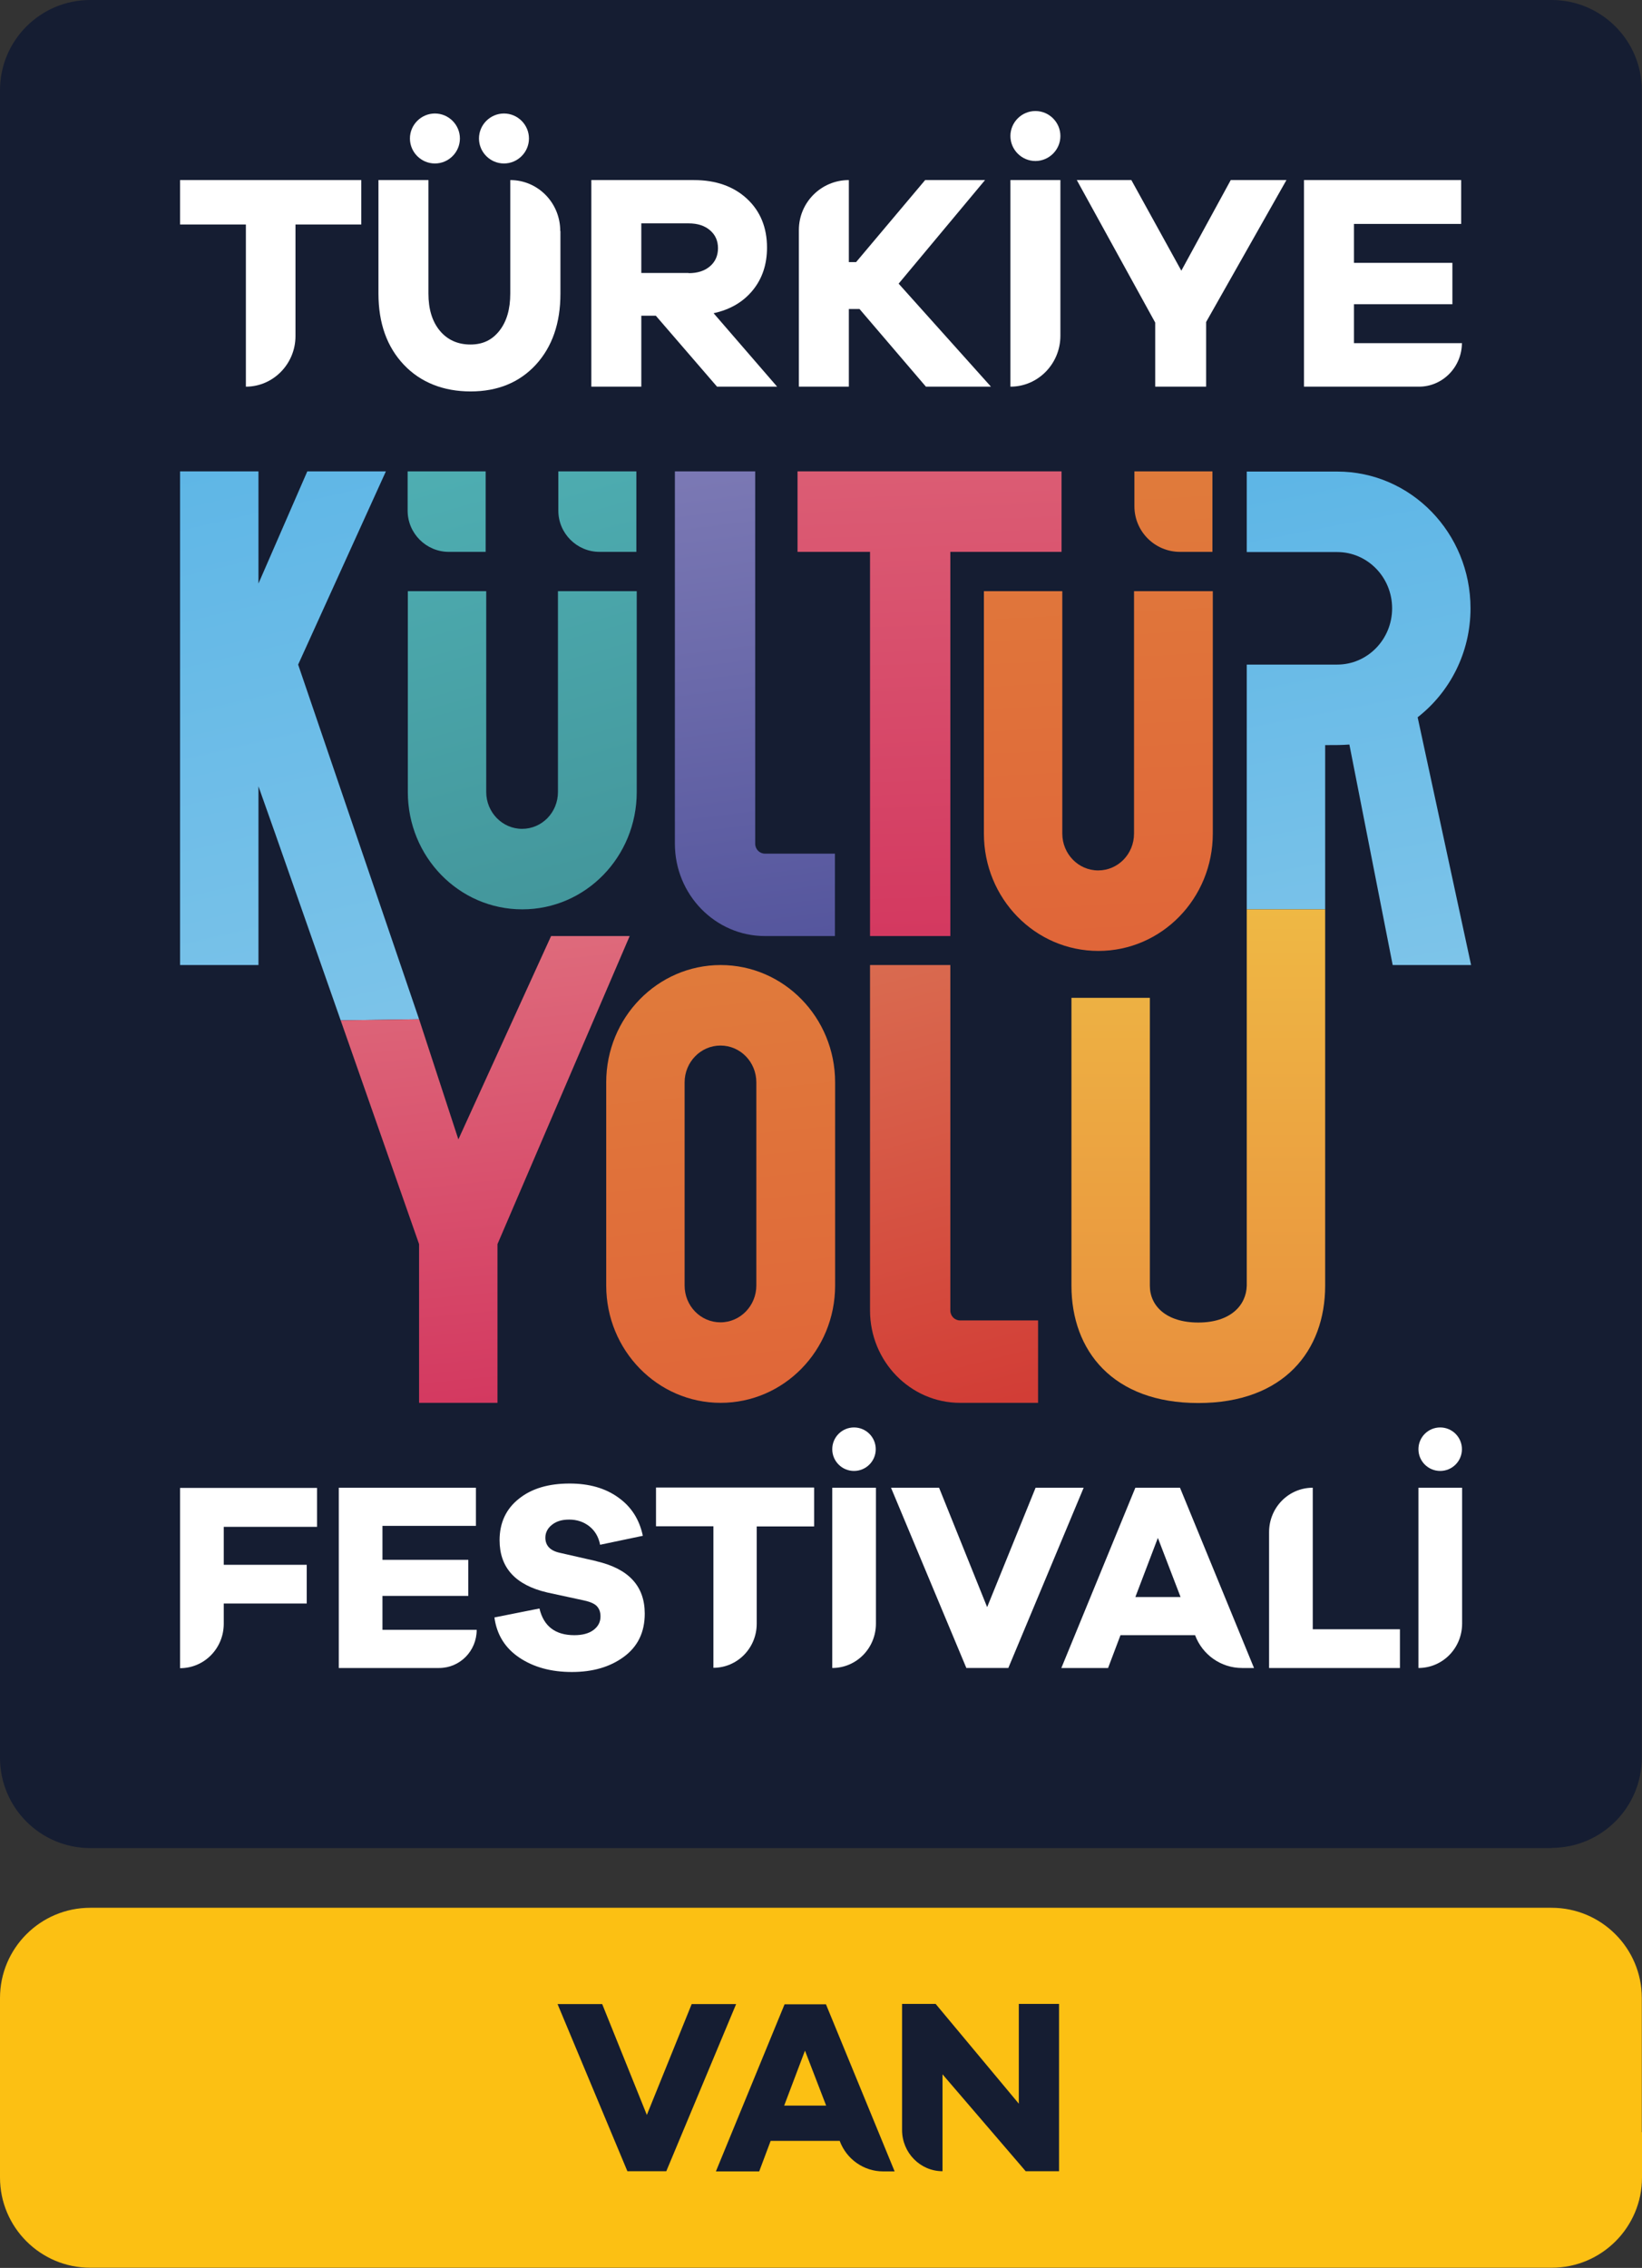
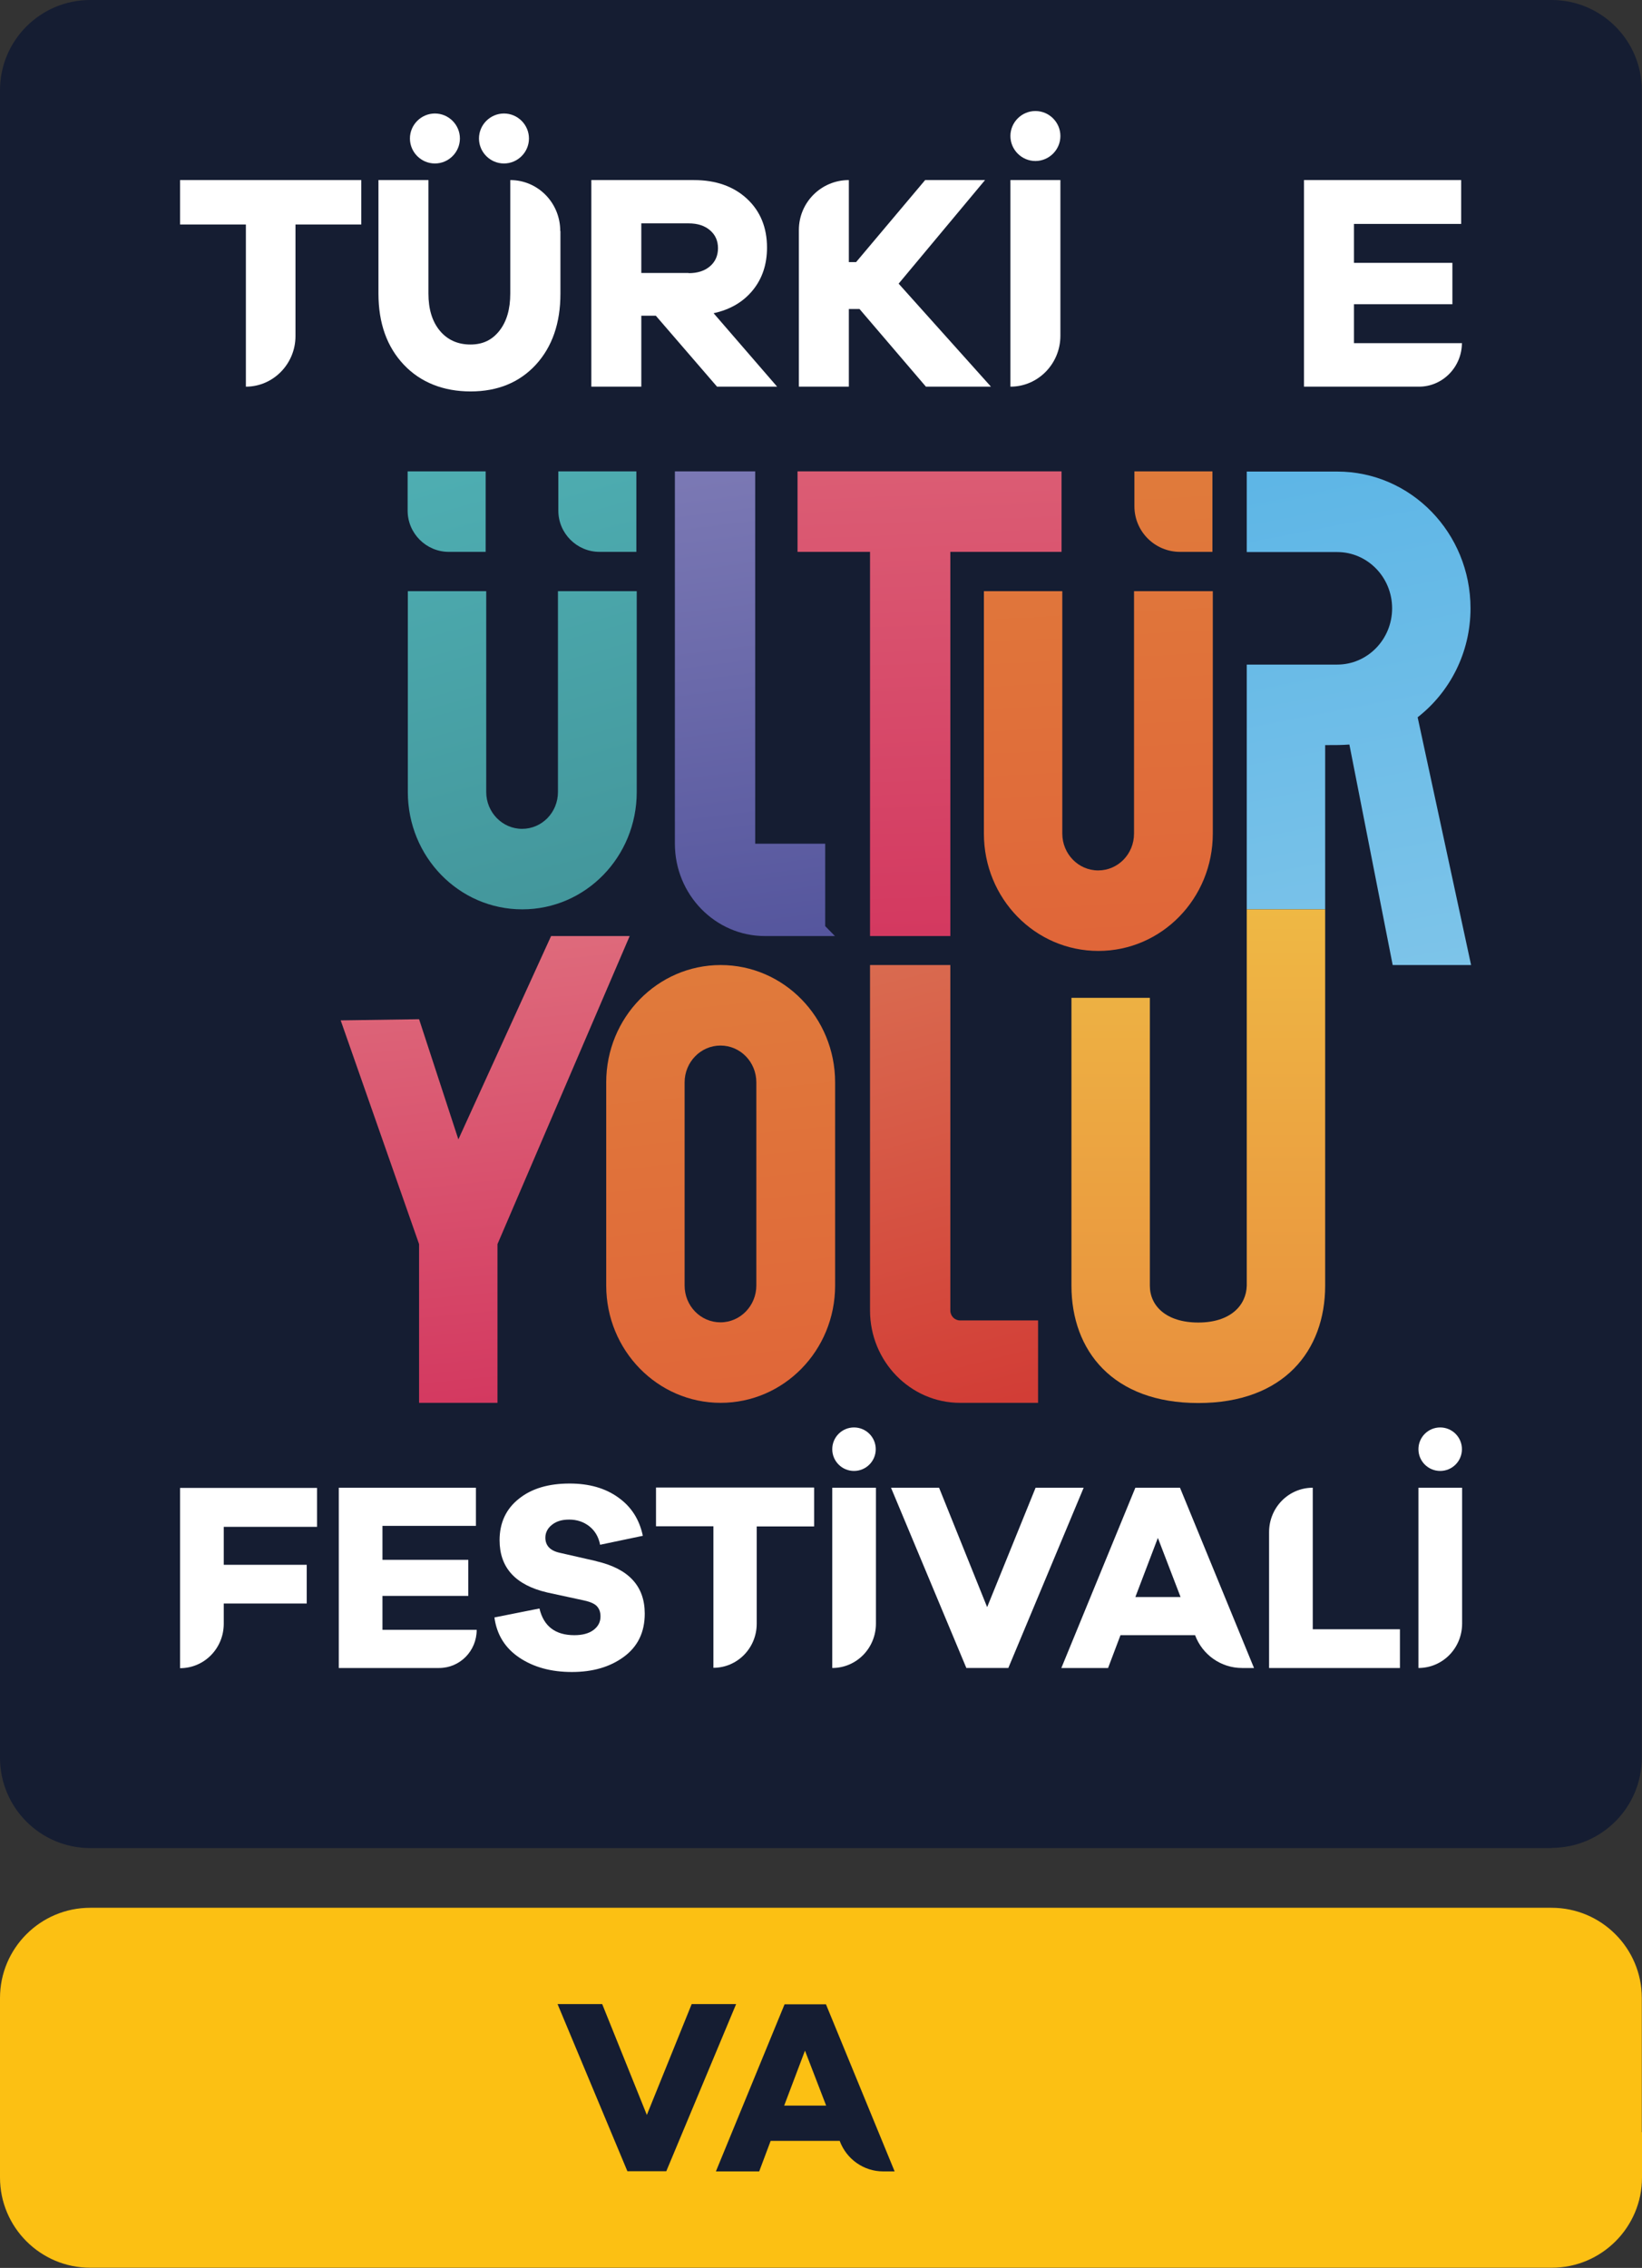
<svg xmlns="http://www.w3.org/2000/svg" xmlns:xlink="http://www.w3.org/1999/xlink" id="katman_2" data-name="katman 2" viewBox="0 0 86.08 118.89">
  <rect x="0" y="0" width="86.08" height="118.89" fill="#333333" stroke="none" />
  <defs>
    <style>      .cls-1 {        fill: url(#linear-gradient);      }      .cls-1, .cls-2, .cls-3, .cls-4, .cls-5, .cls-6, .cls-7, .cls-8, .cls-9, .cls-10, .cls-11, .cls-12, .cls-13, .cls-14, .cls-15, .cls-16 {        stroke-width: 0px;      }      .cls-2 {        fill: url(#linear-gradient-11);      }      .cls-3 {        fill: url(#linear-gradient-12);      }      .cls-4 {        fill: url(#linear-gradient-13);      }      .cls-5 {        fill: url(#linear-gradient-10);      }      .cls-6 {        fill: #151d32;      }      .cls-7 {        fill: url(#linear-gradient-4);      }      .cls-8 {        fill: url(#linear-gradient-2);      }      .cls-9 {        fill: url(#linear-gradient-3);      }      .cls-10 {        fill: url(#linear-gradient-8);      }      .cls-11 {        fill: url(#linear-gradient-9);      }      .cls-12 {        fill: url(#linear-gradient-7);      }      .cls-13 {        fill: url(#linear-gradient-5);      }      .cls-14 {        fill: url(#linear-gradient-6);      }      .cls-15 {        fill: #fcc013;      }      .cls-16 {        fill: #fff;      }    </style>
    <linearGradient id="linear-gradient" x1="49.6" y1="50.06" x2="47.71" y2="-.22" gradientUnits="userSpaceOnUse">
      <stop offset="0" stop-color="#d3375f" />
      <stop offset="1" stop-color="#e38188" />
    </linearGradient>
    <linearGradient id="linear-gradient-2" x1="11.04" y1="21.44" x2="21.2" y2="64.83" gradientUnits="userSpaceOnUse">
      <stop offset="0" stop-color="#5cb5e6" />
      <stop offset="1" stop-color="#86c8ea" />
    </linearGradient>
    <linearGradient id="linear-gradient-3" x1="68.07" y1="23.07" x2="74.95" y2="58.72" xlink:href="#linear-gradient-2" />
    <linearGradient id="linear-gradient-4" x1="39.1" y1="75.01" x2="35.49" y2="39.71" gradientUnits="userSpaceOnUse">
      <stop offset="0" stop-color="#e06539" />
      <stop offset="1" stop-color="#e0843c" />
    </linearGradient>
    <linearGradient id="linear-gradient-5" x1="62.82" y1="75.06" x2="62.82" y2="25.47" gradientUnits="userSpaceOnUse">
      <stop offset="0" stop-color="#e88d3d" />
      <stop offset="1" stop-color="#f4db4a" />
    </linearGradient>
    <linearGradient id="linear-gradient-6" x1="27.75" y1="74.16" x2="24.13" y2="38.35" xlink:href="#linear-gradient" />
    <linearGradient id="linear-gradient-7" x1="30.39" y1="47.66" x2="23.33" y2="22.01" gradientUnits="userSpaceOnUse">
      <stop offset="0" stop-color="#43969b" />
      <stop offset="1" stop-color="#4fb0b4" />
    </linearGradient>
    <linearGradient id="linear-gradient-8" x1="36.82" y1="45.89" x2="29.76" y2="20.24" xlink:href="#linear-gradient-7" />
    <linearGradient id="linear-gradient-9" x1="29.48" y1="47.91" x2="22.42" y2="22.26" xlink:href="#linear-gradient-7" />
    <linearGradient id="linear-gradient-10" x1="58.24" y1="50.36" x2="56.34" y2="14.01" xlink:href="#linear-gradient-4" />
    <linearGradient id="linear-gradient-11" x1="62.79" y1="50.12" x2="60.9" y2="13.79" xlink:href="#linear-gradient-4" />
    <linearGradient id="linear-gradient-12" x1="40.35" y1="50.73" x2="36.39" y2="19.39" gradientUnits="userSpaceOnUse">
      <stop offset="0" stop-color="#53549c" />
      <stop offset="1" stop-color="#8380b9" />
    </linearGradient>
    <linearGradient id="linear-gradient-13" x1="45.02" y1="49.49" x2="51.29" y2="73.86" gradientUnits="userSpaceOnUse">
      <stop offset="0" stop-color="#da6d51" />
      <stop offset="1" stop-color="#d23d36" />
    </linearGradient>
  </defs>
  <g id="katman_1" data-name="katman 1">
    <g>
      <g>
        <path class="cls-6" d="M81.35,96.88H4.73c-2.61,0-4.73-2.12-4.73-4.73V4.73C0,2.12,2.12,0,4.73,0h76.61c2.61,0,4.73,2.12,4.73,4.73v87.41c0,2.61-2.12,4.73-4.73,4.73Z" />
        <g>
          <g>
            <path class="cls-1" d="M49.82,28.93v20.14h-4.21v-20.14h4.21ZM41.81,24.71v4.22h13.84v-4.22h-13.84Z" />
-             <polygon class="cls-8" points="15.63 34.84 20.23 24.71 16.11 24.71 13.55 30.59 13.55 24.71 9.44 24.71 9.44 50.59 13.55 50.59 13.55 41.22 14.41 43.65 17.86 53.49 21.97 53.43 15.63 34.84" />
            <path class="cls-9" d="M74.32,37.6c1.68-1.31,2.77-3.38,2.77-5.71,0-3.95-3.12-7.17-6.99-7.17h-4.74v4.22h4.74c1.59,0,2.88,1.32,2.88,2.95s-1.29,2.95-2.88,2.95h-4.74v12.83h4.11v-8.61c.61,0,.85,0,1.27-.03l2.27,11.56h4.11l-2.8-12.98Z" />
            <path class="cls-7" d="M37.78,50.59c3.31,0,6,2.75,6,6.15v10.65c0,3.41-2.69,6.15-6,6.15s-6-2.75-6-6.15v-10.65c0-3.4,2.69-6.15,6-6.15ZM35.89,67.39c0,1.07.84,1.93,1.88,1.93s1.88-.87,1.88-1.93v-10.65c0-1.07-.84-1.93-1.88-1.93s-1.88.87-1.88,1.93v10.65Z" />
            <path class="cls-13" d="M65.36,47.67v19.73c-.03,1.04-.86,1.93-2.54,1.93s-2.54-.87-2.54-1.93v-15.09h-4.11v15.09c0,3.4,2.16,6.15,6.65,6.15s6.65-2.75,6.65-6.15v-19.73h-4.11Z" />
            <polygon class="cls-14" points="28.89 49.07 24.03 59.73 21.97 53.43 17.86 53.49 21.97 65.22 21.97 73.54 26.08 73.54 26.08 65.22 33.01 49.07 28.89 49.07" />
            <g>
              <path class="cls-12" d="M29.25,30.99v10.53c0,1.07-.84,1.93-1.88,1.93s-1.88-.87-1.88-1.93v-10.53h-4.11v10.53c0,3.4,2.68,6.15,6,6.15s6-2.75,6-6.15v-10.53h-4.11Z" />
              <path class="cls-10" d="M33.36,24.71h-4.09v2.06c0,1.19.97,2.16,2.16,2.16h1.93v-4.22Z" />
              <path class="cls-11" d="M25.46,24.71h-4.09v2.06c0,1.19.97,2.16,2.16,2.16h1.93v-4.22Z" />
            </g>
            <g>
              <path class="cls-5" d="M59.45,30.99v12.71c0,1.07-.84,1.93-1.88,1.93s-1.88-.87-1.88-1.93v-12.71h-4.11v12.71c0,3.4,2.68,6.15,6,6.15s6-2.75,6-6.15v-12.71h-4.11Z" />
              <path class="cls-2" d="M63.56,24.71h-4.09v1.83c0,1.32,1.07,2.39,2.39,2.39h1.7v-4.22Z" />
            </g>
-             <path class="cls-3" d="M43.77,49.07h-3.67c-2.6,0-4.72-2.17-4.72-4.84v-19.52h4.21v19.52c0,.29.23.52.51.52h3.67v4.32Z" />
+             <path class="cls-3" d="M43.77,49.07h-3.67c-2.6,0-4.72-2.17-4.72-4.84v-19.52h4.21v19.52h3.67v4.32Z" />
            <path class="cls-4" d="M54.42,73.54h-4.09c-2.6,0-4.72-2.17-4.72-4.84v-18.11h4.21v18.11c0,.29.23.52.51.52h4.09v4.32Z" />
          </g>
          <g>
            <path class="cls-16" d="M18.94,9.44v2.33h-3.45v5.85c0,1.46-1.17,2.65-2.6,2.65v-8.5h-3.45v-2.33h9.5Z" />
            <path class="cls-16" d="M29.38,12.11v3.28c0,1.55-.43,2.79-1.29,3.73-.86.93-2,1.4-3.42,1.4s-2.62-.47-3.5-1.4c-.88-.93-1.33-2.17-1.33-3.73v-5.95h2.62v5.95c0,.82.2,1.47.6,1.95.4.48.94.72,1.6.72s1.14-.24,1.52-.72c.38-.48.57-1.13.57-1.95v-5.95c1.45,0,2.62,1.19,2.62,2.67ZM21.49,7.26c0-.72.59-1.31,1.31-1.31s1.31.59,1.31,1.31-.59,1.31-1.31,1.31-1.31-.59-1.31-1.31ZM25.11,7.26c0-.72.59-1.31,1.31-1.31s1.31.59,1.31,1.31-.59,1.31-1.31,1.31-1.31-.59-1.31-1.31Z" />
            <path class="cls-16" d="M40.75,20.27h-3.16l-3.21-3.72h-.76v3.72h-2.62v-10.83h5.38c1.15,0,2.08.33,2.78.98.7.65,1.05,1.51,1.05,2.56,0,.88-.25,1.63-.75,2.24-.5.61-1.18,1.01-2.05,1.2l3.33,3.85ZM36.1,14.32c.47,0,.84-.12,1.12-.36.28-.24.42-.56.42-.95s-.14-.7-.42-.94c-.28-.24-.65-.36-1.12-.36h-2.48v2.6h2.48Z" />
            <path class="cls-16" d="M48.54,20.27l-3.48-4.07h-.56v4.07h-2.62v-8.21c0-1.45,1.17-2.62,2.62-2.62v4.3h.38l3.62-4.3h3.14l-4.53,5.43,4.84,5.4h-3.43Z" />
            <path class="cls-16" d="M52.97,7.13c0-.72.59-1.31,1.31-1.31s1.31.59,1.31,1.31-.59,1.31-1.31,1.31-1.31-.59-1.31-1.31ZM52.97,9.44h2.62v8.16c0,1.47-1.17,2.67-2.62,2.67v-10.83Z" />
-             <path class="cls-16" d="M67.44,9.44l-4.21,7.44v3.39h-2.67v-3.36l-4.11-7.47h2.86l2.62,4.75,2.59-4.75h2.92Z" />
            <path class="cls-16" d="M76.64,17.97c0,1.27-1.01,2.3-2.25,2.3h-6.03v-10.83h8.24v2.3h-5.62v2.04h5.16v2.17h-5.16v2.04h5.67Z" />
          </g>
          <g>
            <path class="cls-16" d="M16.62,80.04h-4.89v1.99h4.35v2.03h-4.35v1.06c0,1.29-1.02,2.33-2.29,2.33v-9.45h7.18v2.04Z" />
            <path class="cls-16" d="M24.99,85.44c0,1.11-.88,2-1.97,2h-5.26v-9.45h7.19v2h-4.9v1.78h4.5v1.89h-4.5v1.78h4.95Z" />
            <path class="cls-16" d="M31.25,81.84c1.7.39,2.55,1.3,2.55,2.75,0,.97-.36,1.72-1.09,2.26-.73.54-1.64.8-2.73.8s-2-.25-2.75-.75c-.75-.5-1.19-1.21-1.31-2.11l2.36-.47c.22.93.83,1.4,1.83,1.4.42,0,.76-.09,1-.27.24-.18.37-.41.37-.71,0-.23-.06-.4-.19-.54-.12-.13-.35-.23-.67-.3l-1.94-.42c-1.66-.39-2.49-1.3-2.49-2.74,0-.91.34-1.64,1.01-2.17.67-.54,1.56-.8,2.66-.8,1.02,0,1.87.24,2.55.73.68.48,1.11,1.15,1.29,2.01l-2.24.47c-.08-.42-.28-.75-.58-.98-.3-.23-.65-.34-1.04-.34s-.67.09-.9.27c-.23.18-.35.41-.35.68,0,.41.25.68.75.79l1.93.44h0Z" />
            <path class="cls-16" d="M42.68,77.99v2.03h-3.01v5.1c0,1.28-1.02,2.31-2.27,2.31v-7.42h-3.01v-2.03h8.28Z" />
            <path class="cls-16" d="M43.63,75.97c0-.63.51-1.14,1.14-1.14s1.14.51,1.14,1.14-.51,1.14-1.14,1.14-1.14-.51-1.14-1.14ZM43.63,77.99h2.29v7.12c0,1.29-1.02,2.33-2.29,2.33v-9.45Z" />
            <path class="cls-16" d="M56.81,77.99l-3.95,9.45h-2.2l-3.95-9.45h2.52l2.52,6.26,2.54-6.26h2.52Z" />
            <path class="cls-16" d="M65.74,87.44h-.63c-1.09,0-2.07-.68-2.46-1.72h-3.91l-.65,1.72h-2.45l3.88-9.45h2.34l3.88,9.45ZM61.89,83.72l-1.19-3.1-1.18,3.1h2.37Z" />
            <path class="cls-16" d="M68.82,85.41h4.57v2.03h-6.86v-7.12c0-1.29,1.02-2.33,2.29-2.33v7.42Z" />
            <path class="cls-16" d="M74.36,75.97c0-.63.51-1.14,1.14-1.14s1.14.51,1.14,1.14-.51,1.14-1.14,1.14-1.14-.51-1.14-1.14ZM74.36,77.99h2.29v7.12c0,1.29-1.02,2.33-2.29,2.33v-9.45Z" />
          </g>
        </g>
      </g>
      <g>
        <path class="cls-15" d="M86.08,111.77v2.38c0,2.61-2.12,4.73-4.73,4.73H4.73c-2.61,0-4.73-2.12-4.73-4.73v-9.41c0-2.61,2.12-4.73,4.73-4.73h76.61c2.61,0,4.73,2.12,4.73,4.73v7.03Z" />
        <g>
          <path class="cls-6" d="M38.59,105.06l-3.66,8.76h-2.04l-3.66-8.76h2.34l2.34,5.81,2.35-5.81h2.34Z" />
          <path class="cls-6" d="M46.88,113.83h-.58c-1.01,0-1.92-.63-2.28-1.6h-3.62l-.6,1.6h-2.27l3.6-8.76h2.17l3.6,8.76ZM43.31,110.38l-1.11-2.88-1.09,2.88h2.2Z" />
-           <path class="cls-6" d="M55.52,105.06v8.76h-1.75l-4.36-5.08v5.08c-1.17,0-2.12-.97-2.12-2.16v-6.61h1.76l4.36,5.23v-5.23h2.11Z" />
        </g>
      </g>
    </g>
  </g>
</svg>